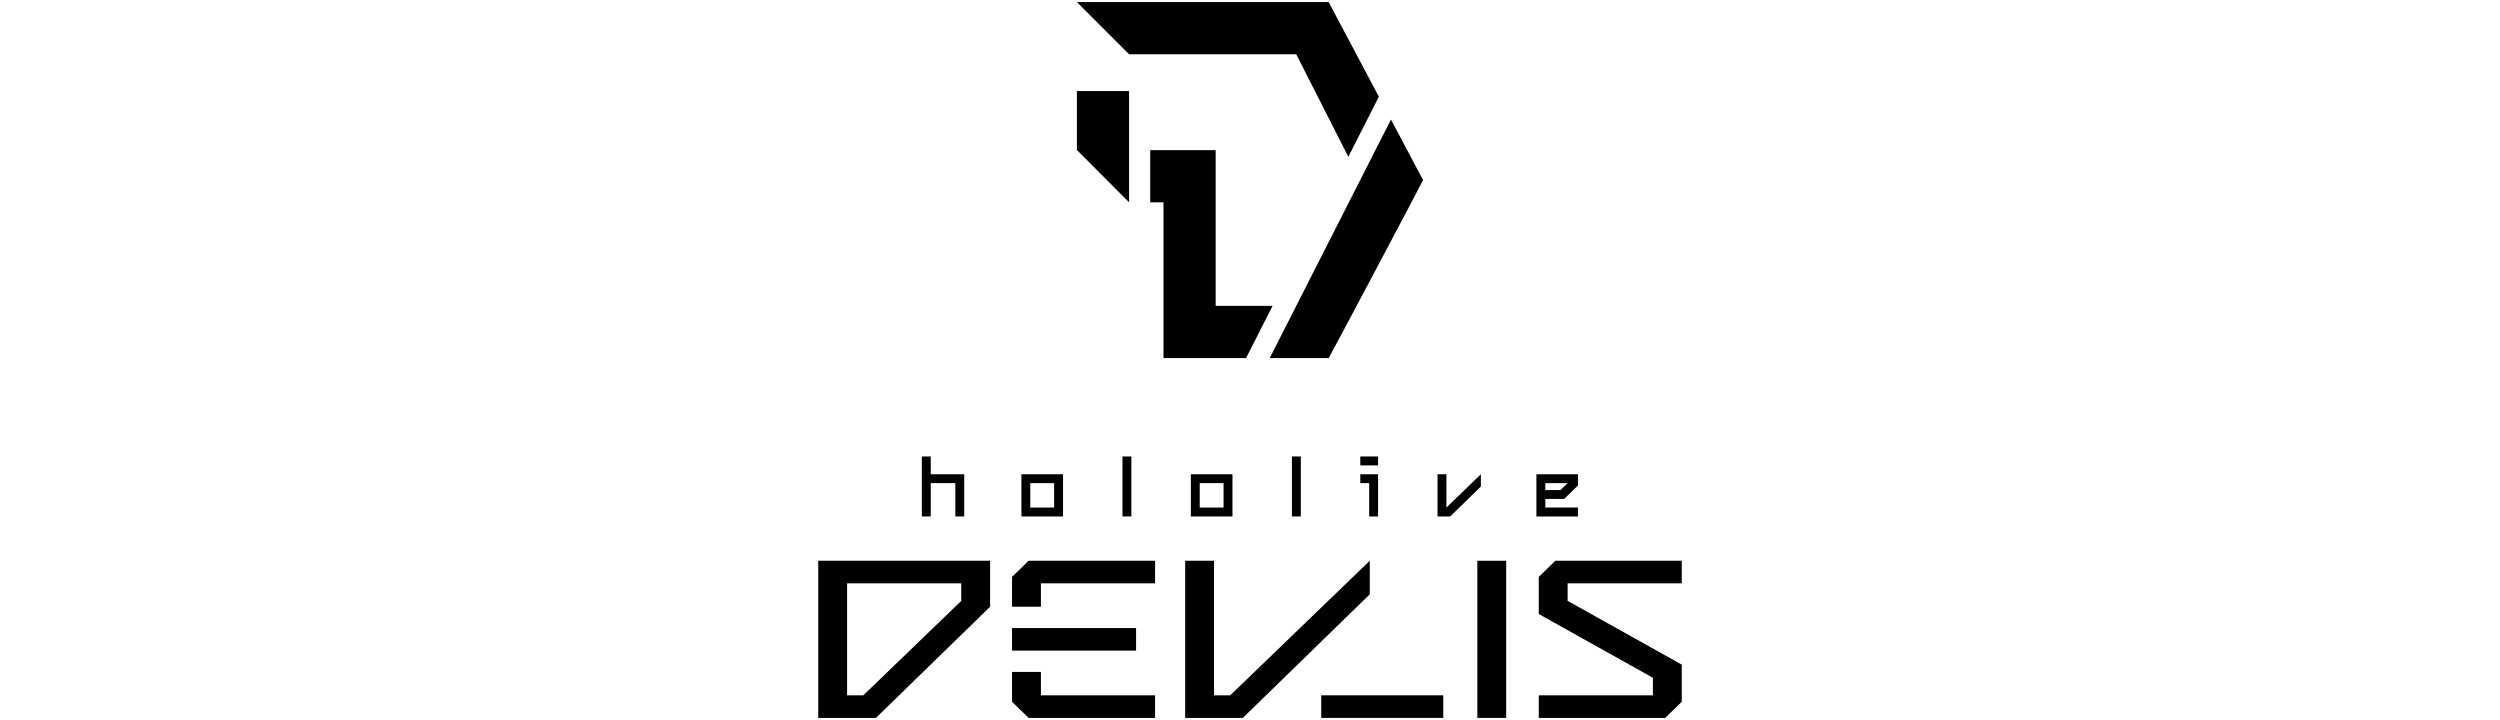
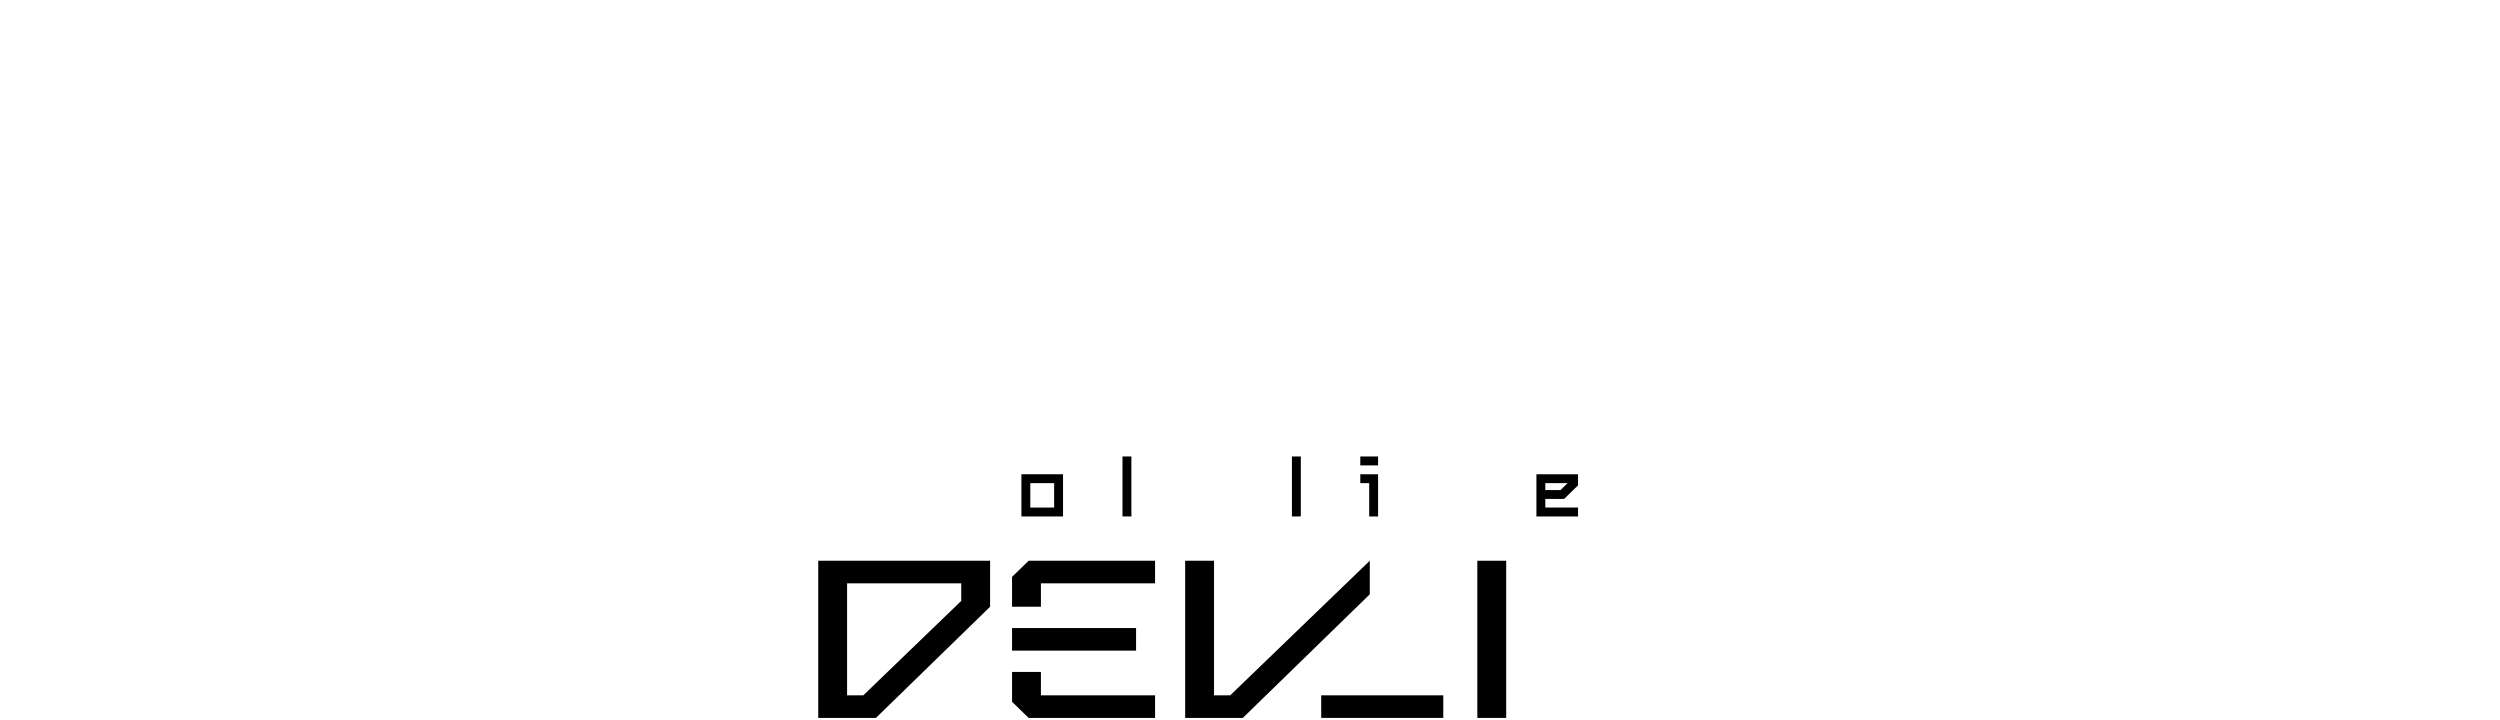
<svg xmlns="http://www.w3.org/2000/svg" width="250" height="72" id="b" viewBox="0 0 1399.99 400.89">
  <defs>
    <style>.d,.e{stroke-width:0px;}.e{fill:none;}</style>
  </defs>
  <g id="c">
    <rect class="e" width="1399.99" height="400.88" />
    <rect class="d" x="628.59" y="254.47" width="4.98" height="33.58" />
    <rect class="d" x="723.47" y="254.47" width="4.98" height="33.58" />
    <path class="d" d="m771.71,259.45h-9.95v-4.98h9.95v4.98Zm-9.95,4.98v4.98h4.98v18.65h4.98v-23.63h-9.96Z" />
-     <polygon class="d" points="521.21 264.43 521.21 254.47 516.23 254.47 516.23 288.05 521.21 288.05 521.21 269.4 534.99 269.4 534.99 288.05 539.97 288.05 539.97 264.43 521.21 264.43" />
    <path class="d" d="m571.99,264.43v23.63h23.3v-23.63h-23.3Zm18.32,18.65h-13.35v-13.68h13.35v13.68Z" />
    <path class="d" d="m875.9,278.25l7.79-7.6v-6.23h-23.3v23.63h23.3v-4.98h-18.32v-4.82h10.53Zm1.96-8.85l-4,3.88h-8.49v-3.88h12.49Z" />
-     <polygon class="d" points="829.28 264.42 809.99 283.08 809.99 264.43 805.01 264.43 805.01 288.05 812.12 288.05 829.28 271.28 829.28 264.42" />
-     <path class="d" d="m666.87,264.43v23.63h23.3v-23.63h-23.3Zm18.32,18.65h-13.35v-13.68h13.35v13.68Z" />
-     <path class="d" d="m632.28,112.14l-29.22-29.29v-33.01h29.22v62.3Zm122.78-25.48l17.1-33.66L744.05,0h-140.99l29.22,29.22h93.6l29.18,57.44h0Zm23.88-20.89l-67.89,133.59h33c.23,0,52.96-99.51,52.87-99.68l-17.99-33.91h.01Zm-81.15,133.59l14.85-29.22h-31.87v-87.22h-36.66v29.22h7.44v87.22h46.24Z" />
    <polyline class="d" points="843.46 400.88 827.3 400.88 827.3 312.86 837.3 312.86 843.46 312.86 843.46 388.23" />
    <polygon class="d" points="566.74 338.61 566.74 321.9 576.04 312.86 646.83 312.86 646.83 325.51 585.35 325.51 582.91 325.51 582.91 338.61 566.74 338.61" />
    <polygon class="d" points="566.74 375.13 566.74 391.84 576.04 400.88 646.83 400.88 646.83 388.23 585.35 388.23 582.91 388.23 582.91 375.13 566.74 375.13" />
    <rect class="d" x="566.74" y="350.55" width="69.46" height="12.64" />
    <rect class="d" x="739.87" y="388.23" width="68.36" height="12.64" />
-     <polygon class="d" points="861.7 400.88 861.7 388.23 925.62 388.23 925.62 378.4 861.7 342.7 861.7 321.9 870.99 312.86 941.78 312.86 941.78 325.51 877.86 325.51 877.86 335.34 941.78 371.04 941.78 391.84 932.48 400.88 861.7 400.88" />
    <polygon class="d" points="663.69 400.88 663.69 312.86 673.68 312.86 679.85 312.86 679.85 388.23 688.91 388.23 767.07 312.86 767.07 331.66 695.97 400.88 663.69 400.88" />
    <path class="d" d="m458.21,400.88v-88.01h96.24v25.75l-63.96,62.27h-32.28,0Zm16.16-12.64h9.06l54.86-52.89v-9.83h-63.92v62.72Z" />
  </g>
</svg>